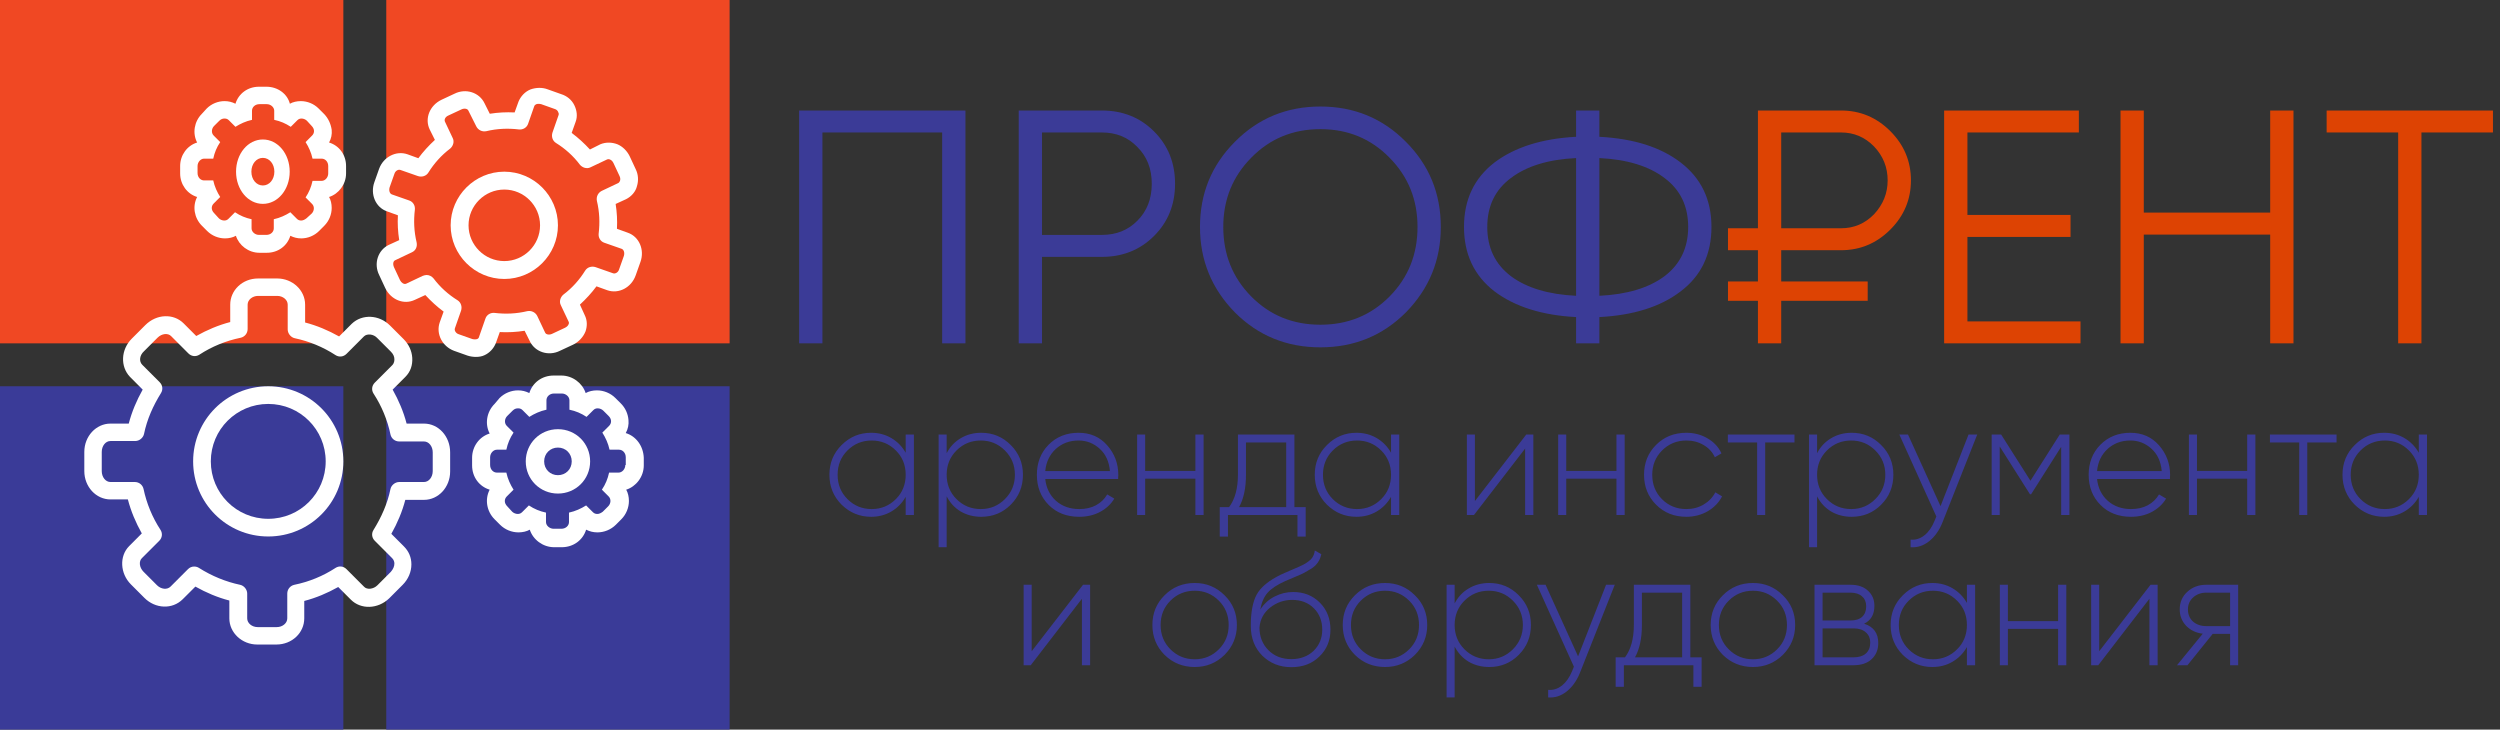
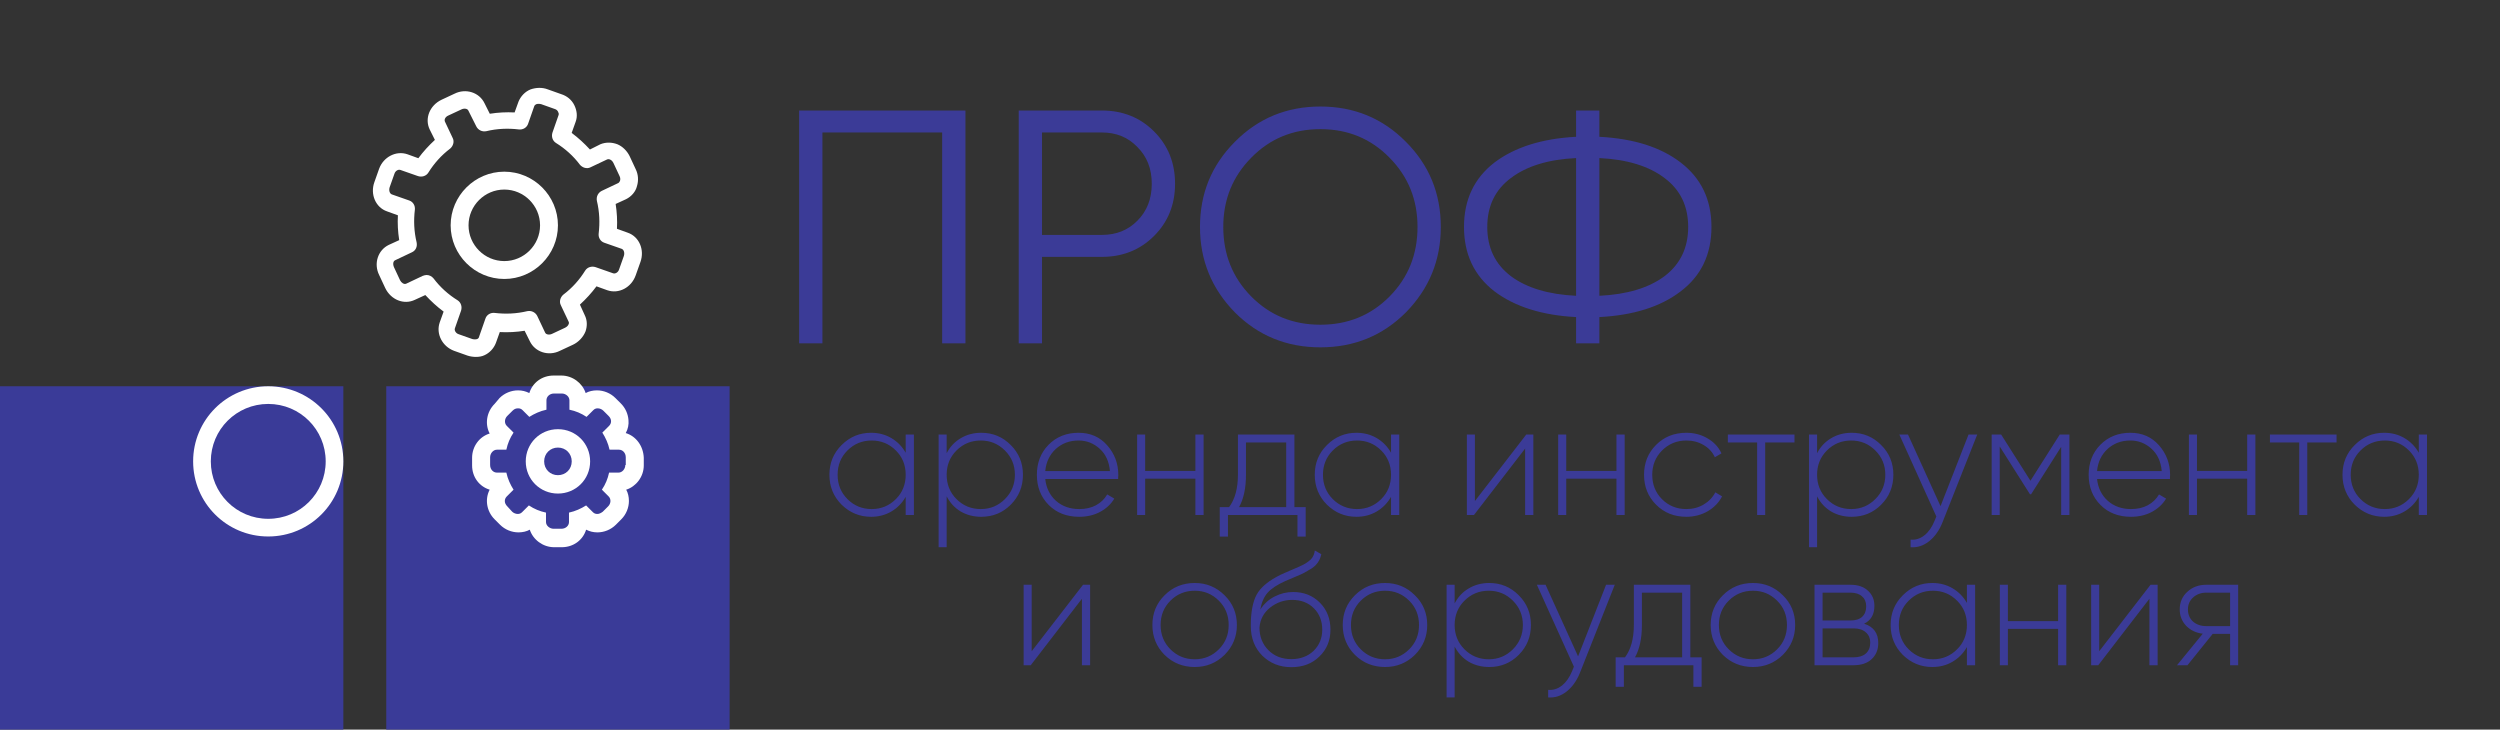
<svg xmlns="http://www.w3.org/2000/svg" width="233" height="68" viewBox="0 0 233 68" fill="none">
  <rect x="0" y="0" width="233" height="68" fill="#333333" stroke="none" />
  <path d="M74.48 10.3H89.98V32H87.81V12.346H76.65V32H74.48V10.3ZM94.945 10.3H102.695C104.638 10.3 106.26 10.951 107.562 12.253C108.864 13.555 109.515 15.177 109.515 17.12C109.515 19.063 108.864 20.685 107.562 21.987C106.26 23.289 104.638 23.94 102.695 23.94H97.115V32H94.945V10.3ZM97.115 21.894H102.695C104.038 21.894 105.144 21.45 106.012 20.561C106.901 19.672 107.345 18.525 107.345 17.12C107.345 15.735 106.901 14.599 106.012 13.71C105.144 12.801 104.038 12.346 102.695 12.346H97.115V21.894ZM131.028 29.117C128.858 31.287 126.202 32.372 123.061 32.372C119.919 32.372 117.264 31.287 115.094 29.117C112.924 26.906 111.839 24.25 111.839 21.15C111.839 18.029 112.924 15.384 115.094 13.214C117.264 11.023 119.919 9.928 123.061 9.928C126.202 9.928 128.858 11.023 131.028 13.214C133.198 15.384 134.283 18.029 134.283 21.15C134.283 24.25 133.198 26.906 131.028 29.117ZM114.009 21.15C114.009 23.713 114.877 25.872 116.613 27.629C118.349 29.386 120.498 30.264 123.061 30.264C125.623 30.264 127.773 29.386 129.509 27.629C131.245 25.872 132.113 23.713 132.113 21.15C132.113 18.608 131.245 16.459 129.509 14.702C127.773 12.925 125.623 12.036 123.061 12.036C120.498 12.036 118.349 12.925 116.613 14.702C114.877 16.459 114.009 18.608 114.009 21.15ZM149.061 29.551V32H146.891V29.551C143.729 29.386 141.197 28.59 139.296 27.164C137.394 25.697 136.444 23.692 136.444 21.15C136.444 18.608 137.394 16.603 139.296 15.136C141.197 13.71 143.729 12.914 146.891 12.749V10.3H149.061V12.749C152.243 12.914 154.765 13.71 156.625 15.136C158.547 16.603 159.508 18.608 159.508 21.15C159.508 23.713 158.547 25.717 156.625 27.164C154.765 28.59 152.243 29.386 149.061 29.551ZM146.891 27.567V14.733C144.307 14.857 142.282 15.477 140.815 16.593C139.347 17.688 138.614 19.207 138.614 21.15C138.614 23.093 139.347 24.622 140.815 25.738C142.282 26.833 144.307 27.443 146.891 27.567ZM149.061 14.733V27.567C151.644 27.443 153.669 26.833 155.137 25.738C156.604 24.622 157.338 23.093 157.338 21.15C157.338 19.207 156.604 17.688 155.137 16.593C153.669 15.477 151.644 14.857 149.061 14.733Z" fill="#3B3B97" />
-   <path d="M171.589 23.32H166.009V26.234H174.069V28.032H166.009V32H163.839V28.032H161.049V26.234H163.839V23.32H161.049V21.274H163.839V10.3H171.589C173.366 10.3 174.895 10.941 176.177 12.222C177.458 13.503 178.099 15.033 178.099 16.81C178.099 18.587 177.458 20.117 176.177 21.398C174.895 22.679 173.366 23.32 171.589 23.32ZM171.589 12.346H166.009V21.274H171.589C172.787 21.274 173.81 20.84 174.658 19.972C175.505 19.063 175.929 18.009 175.929 16.81C175.929 15.591 175.505 14.537 174.658 13.648C173.81 12.78 172.787 12.346 171.589 12.346ZM183.364 22.08V29.954H193.904V32H181.194V10.3H193.749V12.346H183.364V20.034H192.974V22.08H183.364ZM211.582 19.817V10.3H213.752V32H211.582V21.863H199.802V32H197.632V10.3H199.802V19.817H211.582ZM216.843 10.3H232.343V12.346H225.678V32H223.508V12.346H216.843V10.3Z" fill="#DD4303" />
  <path d="M84.411 42.195V40.5H85.176V48H84.411V46.305C84.081 46.885 83.636 47.34 83.076 47.67C82.516 48 81.886 48.165 81.186 48.165C80.126 48.165 79.211 47.79 78.441 47.04C77.681 46.28 77.301 45.35 77.301 44.25C77.301 43.15 77.681 42.225 78.441 41.475C79.201 40.715 80.116 40.335 81.186 40.335C81.886 40.335 82.516 40.5 83.076 40.83C83.636 41.16 84.081 41.615 84.411 42.195ZM78.981 46.515C79.601 47.135 80.356 47.445 81.246 47.445C82.126 47.445 82.876 47.135 83.496 46.515C84.106 45.905 84.411 45.15 84.411 44.25C84.411 43.35 84.106 42.595 83.496 41.985C82.876 41.365 82.126 41.055 81.246 41.055C80.356 41.055 79.601 41.365 78.981 41.985C78.371 42.595 78.066 43.35 78.066 44.25C78.066 45.15 78.371 45.905 78.981 46.515ZM91.454 40.335C92.534 40.335 93.449 40.715 94.199 41.475C94.959 42.225 95.339 43.15 95.339 44.25C95.339 45.35 94.959 46.28 94.199 47.04C93.449 47.79 92.534 48.165 91.454 48.165C90.744 48.165 90.104 48 89.534 47.67C88.974 47.33 88.539 46.86 88.229 46.26V51H87.479V40.5H88.229V42.24C88.539 41.64 88.974 41.175 89.534 40.845C90.104 40.505 90.744 40.335 91.454 40.335ZM89.144 46.515C89.764 47.135 90.519 47.445 91.409 47.445C92.289 47.445 93.039 47.135 93.659 46.515C94.279 45.895 94.589 45.14 94.589 44.25C94.589 43.36 94.279 42.605 93.659 41.985C93.039 41.365 92.289 41.055 91.409 41.055C90.519 41.055 89.764 41.365 89.144 41.985C88.534 42.595 88.229 43.35 88.229 44.25C88.229 45.15 88.534 45.905 89.144 46.515ZM100.522 40.335C101.622 40.335 102.512 40.725 103.192 41.505C103.882 42.285 104.227 43.21 104.227 44.28C104.227 44.3 104.222 44.36 104.212 44.46C104.212 44.56 104.212 44.62 104.212 44.64H97.417C97.507 45.48 97.842 46.16 98.422 46.68C99.002 47.19 99.727 47.445 100.597 47.445C101.187 47.445 101.707 47.325 102.157 47.085C102.607 46.835 102.952 46.5 103.192 46.08L103.852 46.47C103.542 46.99 103.097 47.405 102.517 47.715C101.947 48.015 101.302 48.165 100.582 48.165C99.422 48.165 98.477 47.8 97.747 47.07C97.007 46.33 96.637 45.39 96.637 44.25C96.637 43.13 96.997 42.2 97.717 41.46C98.457 40.71 99.392 40.335 100.522 40.335ZM100.522 41.055C99.682 41.055 98.972 41.32 98.392 41.85C97.822 42.38 97.497 43.065 97.417 43.905H103.447C103.367 43.015 103.047 42.32 102.487 41.82C101.927 41.31 101.272 41.055 100.522 41.055ZM111.41 43.89V40.5H112.175V48H111.41V44.61H106.73V48H105.98V40.5H106.73V43.89H111.41ZM120.64 40.5V47.265H121.69V50.01H120.925V48H114.445V50.01H113.68V47.265H114.55C115.1 46.525 115.375 45.52 115.375 44.25V40.5H120.64ZM115.48 47.265H119.875V41.235H116.125V44.25C116.125 45.49 115.91 46.495 115.48 47.265ZM129.645 42.195V40.5H130.41V48H129.645V46.305C129.315 46.885 128.87 47.34 128.31 47.67C127.75 48 127.12 48.165 126.42 48.165C125.36 48.165 124.445 47.79 123.675 47.04C122.915 46.28 122.535 45.35 122.535 44.25C122.535 43.15 122.915 42.225 123.675 41.475C124.435 40.715 125.35 40.335 126.42 40.335C127.12 40.335 127.75 40.5 128.31 40.83C128.87 41.16 129.315 41.615 129.645 42.195ZM124.215 46.515C124.835 47.135 125.59 47.445 126.48 47.445C127.36 47.445 128.11 47.135 128.73 46.515C129.34 45.905 129.645 45.15 129.645 44.25C129.645 43.35 129.34 42.595 128.73 41.985C128.11 41.365 127.36 41.055 126.48 41.055C125.59 41.055 124.835 41.365 124.215 41.985C123.605 42.595 123.3 43.35 123.3 44.25C123.3 45.15 123.605 45.905 124.215 46.515ZM137.462 46.695L142.247 40.5H142.907V48H142.142V41.805L137.372 48H136.712V40.5H137.462V46.695ZM150.653 43.89V40.5H151.418V48H150.653V44.61H145.973V48H145.223V40.5H145.973V43.89H150.653ZM157.169 48.165C156.039 48.165 155.099 47.79 154.349 47.04C153.599 46.29 153.224 45.36 153.224 44.25C153.224 43.14 153.599 42.21 154.349 41.46C155.099 40.71 156.039 40.335 157.169 40.335C157.899 40.335 158.559 40.51 159.149 40.86C159.739 41.2 160.169 41.665 160.439 42.255L159.824 42.615C159.604 42.135 159.254 41.755 158.774 41.475C158.304 41.195 157.769 41.055 157.169 41.055C156.279 41.055 155.524 41.365 154.904 41.985C154.294 42.595 153.989 43.35 153.989 44.25C153.989 45.16 154.294 45.92 154.904 46.53C155.514 47.14 156.269 47.445 157.169 47.445C157.769 47.445 158.304 47.305 158.774 47.025C159.254 46.745 159.619 46.365 159.869 45.885L160.499 46.26C160.199 46.84 159.749 47.305 159.149 47.655C158.549 47.995 157.889 48.165 157.169 48.165ZM161.035 40.5H167.245V41.235H164.515V48H163.765V41.235H161.035V40.5ZM172.577 40.335C173.657 40.335 174.572 40.715 175.322 41.475C176.082 42.225 176.462 43.15 176.462 44.25C176.462 45.35 176.082 46.28 175.322 47.04C174.572 47.79 173.657 48.165 172.577 48.165C171.867 48.165 171.227 48 170.657 47.67C170.097 47.33 169.662 46.86 169.352 46.26V51H168.602V40.5H169.352V42.24C169.662 41.64 170.097 41.175 170.657 40.845C171.227 40.505 171.867 40.335 172.577 40.335ZM170.267 46.515C170.887 47.135 171.642 47.445 172.532 47.445C173.412 47.445 174.162 47.135 174.782 46.515C175.402 45.895 175.712 45.14 175.712 44.25C175.712 43.36 175.402 42.605 174.782 41.985C174.162 41.365 173.412 41.055 172.532 41.055C171.642 41.055 170.887 41.365 170.267 41.985C169.657 42.595 169.352 43.35 169.352 44.25C169.352 45.15 169.657 45.905 170.267 46.515ZM180.857 47.175L183.467 40.5H184.277L181.037 48.69C180.737 49.44 180.322 50.025 179.792 50.445C179.262 50.865 178.687 51.05 178.067 51V50.295C178.537 50.335 178.967 50.2 179.357 49.89C179.747 49.58 180.062 49.13 180.302 48.54L180.467 48.135L177.017 40.5H177.827L180.857 47.175ZM191.968 40.5H192.868V48H192.103V41.64L189.298 46.065H189.193L186.373 41.61V48H185.623V40.5H186.508L189.238 44.805L191.968 40.5ZM198.549 40.335C199.649 40.335 200.539 40.725 201.219 41.505C201.909 42.285 202.254 43.21 202.254 44.28C202.254 44.3 202.249 44.36 202.239 44.46C202.239 44.56 202.239 44.62 202.239 44.64H195.444C195.534 45.48 195.869 46.16 196.449 46.68C197.029 47.19 197.754 47.445 198.624 47.445C199.214 47.445 199.734 47.325 200.184 47.085C200.634 46.835 200.979 46.5 201.219 46.08L201.879 46.47C201.569 46.99 201.124 47.405 200.544 47.715C199.974 48.015 199.329 48.165 198.609 48.165C197.449 48.165 196.504 47.8 195.774 47.07C195.034 46.33 194.664 45.39 194.664 44.25C194.664 43.13 195.024 42.2 195.744 41.46C196.484 40.71 197.419 40.335 198.549 40.335ZM198.549 41.055C197.709 41.055 196.999 41.32 196.419 41.85C195.849 42.38 195.524 43.065 195.444 43.905H201.474C201.394 43.015 201.074 42.32 200.514 41.82C199.954 41.31 199.299 41.055 198.549 41.055ZM209.437 43.89V40.5H210.202V48H209.437V44.61H204.757V48H204.007V40.5H204.757V43.89H209.437ZM211.558 40.5H217.768V41.235H215.038V48H214.288V41.235H211.558V40.5ZM225.431 42.195V40.5H226.196V48H225.431V46.305C225.101 46.885 224.656 47.34 224.096 47.67C223.536 48 222.906 48.165 222.206 48.165C221.146 48.165 220.231 47.79 219.461 47.04C218.701 46.28 218.321 45.35 218.321 44.25C218.321 43.15 218.701 42.225 219.461 41.475C220.221 40.715 221.136 40.335 222.206 40.335C222.906 40.335 223.536 40.5 224.096 40.83C224.656 41.16 225.101 41.615 225.431 42.195ZM220.001 46.515C220.621 47.135 221.376 47.445 222.266 47.445C223.146 47.445 223.896 47.135 224.516 46.515C225.126 45.905 225.431 45.15 225.431 44.25C225.431 43.35 225.126 42.595 224.516 41.985C223.896 41.365 223.146 41.055 222.266 41.055C221.376 41.055 220.621 41.365 220.001 41.985C219.391 42.595 219.086 43.35 219.086 44.25C219.086 45.15 219.391 45.905 220.001 46.515ZM96.153 60.695L100.939 54.5H101.599V62H100.834V55.805L96.064 62H95.403V54.5H96.153V60.695ZM111.348 62.165C110.248 62.165 109.313 61.79 108.543 61.04C107.783 60.28 107.403 59.35 107.403 58.25C107.403 57.15 107.783 56.225 108.543 55.475C109.303 54.715 110.238 54.335 111.348 54.335C112.438 54.335 113.363 54.715 114.123 55.475C114.893 56.225 115.278 57.15 115.278 58.25C115.278 59.34 114.893 60.27 114.123 61.04C113.353 61.79 112.428 62.165 111.348 62.165ZM109.083 60.515C109.703 61.135 110.458 61.445 111.348 61.445C112.228 61.445 112.978 61.135 113.598 60.515C114.208 59.905 114.513 59.15 114.513 58.25C114.513 57.35 114.208 56.595 113.598 55.985C112.978 55.365 112.228 55.055 111.348 55.055C110.458 55.055 109.703 55.365 109.083 55.985C108.473 56.595 108.168 57.35 108.168 58.25C108.168 59.15 108.473 59.905 109.083 60.515ZM120.353 62.18C119.283 62.18 118.383 61.825 117.653 61.115C116.933 60.395 116.573 59.465 116.573 58.325C116.573 57.075 116.753 56.11 117.113 55.43C117.493 54.73 118.248 54.105 119.378 53.555L120.158 53.21C120.898 52.9 121.338 52.705 121.478 52.625C121.808 52.445 122.058 52.26 122.228 52.07C122.398 51.87 122.503 51.615 122.543 51.305L123.143 51.65C123.033 52.21 122.738 52.65 122.258 52.97C122.048 53.1 121.818 53.235 121.568 53.375C121.368 53.485 121.068 53.62 120.668 53.78L119.783 54.155C119.033 54.495 118.488 54.855 118.148 55.235C117.808 55.615 117.578 56.14 117.458 56.81C117.798 56.28 118.243 55.875 118.793 55.595C119.343 55.315 119.918 55.175 120.518 55.175C121.518 55.175 122.348 55.505 123.008 56.165C123.668 56.825 123.998 57.665 123.998 58.685C123.998 59.695 123.653 60.53 122.963 61.19C122.293 61.85 121.423 62.18 120.353 62.18ZM120.353 61.43C121.193 61.43 121.883 61.175 122.423 60.665C122.963 60.135 123.233 59.475 123.233 58.685C123.233 57.875 122.973 57.21 122.453 56.69C121.933 56.17 121.258 55.91 120.428 55.91C119.668 55.91 118.983 56.15 118.373 56.63C117.773 57.11 117.443 57.73 117.383 58.49C117.383 59.34 117.663 60.045 118.223 60.605C118.773 61.155 119.483 61.43 120.353 61.43ZM129.088 62.165C127.988 62.165 127.053 61.79 126.283 61.04C125.523 60.28 125.143 59.35 125.143 58.25C125.143 57.15 125.523 56.225 126.283 55.475C127.043 54.715 127.978 54.335 129.088 54.335C130.178 54.335 131.103 54.715 131.863 55.475C132.633 56.225 133.018 57.15 133.018 58.25C133.018 59.34 132.633 60.27 131.863 61.04C131.093 61.79 130.168 62.165 129.088 62.165ZM126.823 60.515C127.443 61.135 128.198 61.445 129.088 61.445C129.968 61.445 130.718 61.135 131.338 60.515C131.948 59.905 132.253 59.15 132.253 58.25C132.253 57.35 131.948 56.595 131.338 55.985C130.718 55.365 129.968 55.055 129.088 55.055C128.198 55.055 127.443 55.365 126.823 55.985C126.213 56.595 125.908 57.35 125.908 58.25C125.908 59.15 126.213 59.905 126.823 60.515ZM138.797 54.335C139.877 54.335 140.792 54.715 141.542 55.475C142.302 56.225 142.682 57.15 142.682 58.25C142.682 59.35 142.302 60.28 141.542 61.04C140.792 61.79 139.877 62.165 138.797 62.165C138.087 62.165 137.447 62 136.877 61.67C136.317 61.33 135.882 60.86 135.572 60.26V65H134.822V54.5H135.572V56.24C135.882 55.64 136.317 55.175 136.877 54.845C137.447 54.505 138.087 54.335 138.797 54.335ZM136.487 60.515C137.107 61.135 137.862 61.445 138.752 61.445C139.632 61.445 140.382 61.135 141.002 60.515C141.622 59.895 141.932 59.14 141.932 58.25C141.932 57.36 141.622 56.605 141.002 55.985C140.382 55.365 139.632 55.055 138.752 55.055C137.862 55.055 137.107 55.365 136.487 55.985C135.877 56.595 135.572 57.35 135.572 58.25C135.572 59.15 135.877 59.905 136.487 60.515ZM147.077 61.175L149.687 54.5H150.497L147.257 62.69C146.957 63.44 146.542 64.025 146.012 64.445C145.482 64.865 144.907 65.05 144.287 65V64.295C144.757 64.335 145.187 64.2 145.577 63.89C145.967 63.58 146.282 63.13 146.522 62.54L146.687 62.135L143.237 54.5H144.047L147.077 61.175ZM157.54 54.5V61.265H158.59V64.01H157.825V62H151.345V64.01H150.58V61.265H151.45C152 60.525 152.275 59.52 152.275 58.25V54.5H157.54ZM152.38 61.265H156.775V55.235H153.025V58.25C153.025 59.49 152.81 60.495 152.38 61.265ZM163.38 62.165C162.28 62.165 161.345 61.79 160.575 61.04C159.815 60.28 159.435 59.35 159.435 58.25C159.435 57.15 159.815 56.225 160.575 55.475C161.335 54.715 162.27 54.335 163.38 54.335C164.47 54.335 165.395 54.715 166.155 55.475C166.925 56.225 167.31 57.15 167.31 58.25C167.31 59.34 166.925 60.27 166.155 61.04C165.385 61.79 164.46 62.165 163.38 62.165ZM161.115 60.515C161.735 61.135 162.49 61.445 163.38 61.445C164.26 61.445 165.01 61.135 165.63 60.515C166.24 59.905 166.545 59.15 166.545 58.25C166.545 57.35 166.24 56.595 165.63 55.985C165.01 55.365 164.26 55.055 163.38 55.055C162.49 55.055 161.735 55.365 161.115 55.985C160.505 56.595 160.2 57.35 160.2 58.25C160.2 59.15 160.505 59.905 161.115 60.515ZM173.734 58.13C174.614 58.41 175.054 59.01 175.054 59.93C175.054 60.55 174.849 61.05 174.439 61.43C174.039 61.81 173.474 62 172.744 62H169.114V54.5H172.459C173.159 54.5 173.704 54.685 174.094 55.055C174.494 55.415 174.694 55.885 174.694 56.465C174.694 57.265 174.374 57.82 173.734 58.13ZM172.459 55.235H169.864V57.83H172.459C172.939 57.83 173.304 57.715 173.554 57.485C173.804 57.255 173.929 56.93 173.929 56.51C173.929 56.11 173.799 55.8 173.539 55.58C173.289 55.35 172.929 55.235 172.459 55.235ZM169.864 61.265H172.744C173.244 61.265 173.629 61.145 173.899 60.905C174.169 60.665 174.304 60.33 174.304 59.9C174.304 59.48 174.164 59.155 173.884 58.925C173.614 58.685 173.234 58.565 172.744 58.565H169.864V61.265ZM183.317 56.195V54.5H184.082V62H183.317V60.305C182.987 60.885 182.542 61.34 181.982 61.67C181.422 62 180.792 62.165 180.092 62.165C179.032 62.165 178.117 61.79 177.347 61.04C176.587 60.28 176.207 59.35 176.207 58.25C176.207 57.15 176.587 56.225 177.347 55.475C178.107 54.715 179.022 54.335 180.092 54.335C180.792 54.335 181.422 54.5 181.982 54.83C182.542 55.16 182.987 55.615 183.317 56.195ZM177.887 60.515C178.507 61.135 179.262 61.445 180.152 61.445C181.032 61.445 181.782 61.135 182.402 60.515C183.012 59.905 183.317 59.15 183.317 58.25C183.317 57.35 183.012 56.595 182.402 55.985C181.782 55.365 181.032 55.055 180.152 55.055C179.262 55.055 178.507 55.365 177.887 55.985C177.277 56.595 176.972 57.35 176.972 58.25C176.972 59.15 177.277 59.905 177.887 60.515ZM191.815 57.89V54.5H192.58V62H191.815V58.61H187.135V62H186.385V54.5H187.135V57.89H191.815ZM195.646 60.695L200.431 54.5H201.091V62H200.326V55.805L195.556 62H194.896V54.5H195.646V60.695ZM205.626 54.5H208.596V62H207.846V59.075H206.226L203.871 62H202.896L205.296 59.06C204.676 58.99 204.161 58.745 203.751 58.325C203.351 57.905 203.151 57.395 203.151 56.795C203.151 56.125 203.391 55.575 203.871 55.145C204.341 54.715 204.926 54.5 205.626 54.5ZM205.626 58.355H207.846V55.235H205.626C205.136 55.235 204.726 55.385 204.396 55.685C204.076 55.975 203.916 56.345 203.916 56.795C203.916 57.265 204.076 57.645 204.396 57.935C204.726 58.215 205.136 58.355 205.626 58.355Z" fill="#3B3B97" />
-   <path d="M0 0H32V32H0V0Z" fill="#F04823" />
-   <path d="M36 0H68V32H36V0Z" fill="#F04823" />
+   <path d="M0 0H32H0V0Z" fill="#F04823" />
  <path d="M0 36H32V68H0V36Z" fill="#3A3B98" />
  <path d="M36 36H68V68H36V36Z" fill="#3A3B98" />
-   <path d="M18.372 18.359C17.926 19.213 18.088 20.31 18.819 21.04L19.307 21.528C19.753 21.974 20.361 22.218 20.969 22.218C21.335 22.218 21.702 22.136 21.986 21.974C22.27 22.869 23.162 23.559 24.176 23.559H24.866C25.923 23.559 26.775 22.909 27.059 21.974C27.383 22.136 27.707 22.218 28.073 22.218C28.682 22.218 29.29 21.974 29.738 21.528L30.224 21.04C30.67 20.594 30.914 19.983 30.914 19.375C30.914 19.009 30.832 18.643 30.67 18.359C31.564 18.075 32.253 17.183 32.253 16.166V15.476C32.253 14.419 31.605 13.567 30.67 13.283C30.874 12.917 30.954 12.511 30.914 12.104C30.832 11.536 30.59 11.008 30.184 10.602L29.696 10.114C29.25 9.668 28.642 9.424 28.034 9.424C27.667 9.424 27.301 9.506 27.017 9.668C26.775 8.733 25.881 8.083 24.826 8.083H24.136C23.08 8.083 22.228 8.733 21.944 9.668C21.619 9.506 21.295 9.424 20.929 9.424C20.321 9.424 19.711 9.668 19.265 10.114L18.819 10.602C18.088 11.332 17.926 12.431 18.372 13.283C17.438 13.567 16.79 14.461 16.79 15.476V16.166C16.79 17.183 17.438 18.075 18.372 18.359ZM18.412 15.476C18.412 15.11 18.697 14.786 19.023 14.786H19.875C19.995 14.217 20.199 13.729 20.523 13.243L19.915 12.633C19.671 12.389 19.711 11.982 19.955 11.738L20.443 11.252C20.605 11.09 20.767 11.048 20.929 11.048C21.091 11.048 21.213 11.09 21.335 11.212L21.944 11.82C22.39 11.536 22.918 11.292 23.486 11.17V10.318C23.486 9.994 23.77 9.708 24.176 9.708H24.866C25.233 9.708 25.557 9.994 25.557 10.318V11.17C26.125 11.292 26.611 11.496 27.099 11.82L27.707 11.212C27.829 11.09 27.951 11.048 28.113 11.048C28.275 11.048 28.48 11.13 28.602 11.252L29.048 11.738C29.332 12.025 29.332 12.389 29.088 12.633L28.48 13.243C28.764 13.689 29.006 14.217 29.128 14.786H29.98C30.306 14.786 30.59 15.07 30.59 15.476V16.166C30.59 16.532 30.306 16.856 29.98 16.856H29.128C29.006 17.424 28.804 17.913 28.48 18.401L29.088 19.009C29.332 19.253 29.29 19.659 29.048 19.904L28.559 20.35C28.398 20.472 28.235 20.554 28.073 20.554C27.911 20.554 27.789 20.512 27.667 20.39L27.059 19.781C26.611 20.066 26.085 20.31 25.517 20.432V21.284C25.517 21.608 25.233 21.892 24.826 21.892H24.136C23.77 21.892 23.446 21.608 23.446 21.284V20.432C22.878 20.31 22.39 20.105 21.904 19.781L21.295 20.39C21.173 20.512 21.051 20.554 20.889 20.554C20.727 20.554 20.523 20.472 20.401 20.35L19.955 19.861C19.671 19.577 19.671 19.213 19.915 18.969L20.523 18.359C20.239 17.913 19.995 17.384 19.875 16.816H19.023C18.697 16.816 18.412 16.532 18.412 16.126V15.476Z" fill="white" />
-   <path d="M24.499 19C25.893 19 27 17.672 27 16C27 14.33 25.893 13 24.499 13C23.107 13 22 14.33 22 16C22 17.672 23.107 19 24.499 19ZM24.499 14.714C25.106 14.714 25.571 15.272 25.571 16C25.571 16.731 25.106 17.286 24.499 17.286C23.894 17.286 23.429 16.731 23.429 16C23.429 15.272 23.894 14.714 24.499 14.714Z" fill="white" />
  <path d="M58.321 40.362C58.53 39.985 58.615 39.566 58.574 39.147C58.53 38.561 58.28 38.016 57.86 37.598L57.354 37.094C56.893 36.634 56.264 36.382 55.632 36.382C55.255 36.382 54.876 36.467 54.583 36.634C54.288 35.712 53.365 35 52.316 35H51.602C50.508 35 49.627 35.671 49.333 36.634C48.997 36.467 48.662 36.382 48.283 36.382C47.654 36.382 47.022 36.634 46.561 37.094L46.099 37.639C45.343 38.392 45.176 39.525 45.637 40.404C44.671 40.697 44 41.619 44 42.665V43.377C44 44.466 44.671 45.345 45.637 45.638C45.176 46.519 45.343 47.649 46.099 48.402L46.604 48.906C47.066 49.366 47.695 49.618 48.324 49.618C48.703 49.618 49.082 49.533 49.376 49.366C49.67 50.288 50.593 51 51.643 51H52.357C53.448 51 54.332 50.329 54.626 49.366C54.961 49.533 55.297 49.618 55.676 49.618C56.305 49.618 56.934 49.366 57.398 48.906L57.901 48.402C58.363 47.942 58.615 47.313 58.615 46.686C58.615 46.308 58.53 45.931 58.363 45.638C59.288 45.345 60 44.425 60 43.377V42.665C59.959 41.575 59.288 40.655 58.321 40.362ZM58.28 43.335C58.28 43.713 57.986 44.047 57.648 44.047H56.767C56.64 44.633 56.431 45.136 56.096 45.638L56.725 46.267C56.978 46.519 56.934 46.938 56.684 47.187L56.179 47.691C56.011 47.816 55.843 47.901 55.676 47.901C55.508 47.901 55.382 47.858 55.255 47.732L54.626 47.105C54.162 47.398 53.618 47.649 53.03 47.775V48.654C53.03 48.988 52.736 49.281 52.316 49.281H51.602C51.223 49.281 50.887 48.988 50.887 48.654V47.775C50.299 47.649 49.794 47.439 49.291 47.105L48.662 47.732C48.536 47.858 48.409 47.901 48.242 47.901C48.074 47.901 47.863 47.816 47.736 47.691L47.275 47.187C46.981 46.894 46.981 46.519 47.233 46.267L47.863 45.638C47.569 45.178 47.316 44.633 47.192 44.047H46.31C45.973 44.047 45.679 43.754 45.679 43.335V42.623C45.679 42.246 45.973 41.912 46.31 41.912H47.192C47.316 41.324 47.528 40.822 47.863 40.319L47.233 39.692C46.981 39.44 47.022 39.021 47.275 38.769L47.78 38.268C47.948 38.099 48.115 38.058 48.283 38.058C48.451 38.058 48.577 38.099 48.703 38.225L49.333 38.854C49.794 38.561 50.341 38.309 50.929 38.184V37.305C50.929 36.968 51.223 36.675 51.643 36.675H52.357C52.736 36.675 53.071 36.968 53.071 37.305V38.184C53.659 38.309 54.162 38.518 54.667 38.854L55.297 38.225C55.423 38.099 55.549 38.058 55.717 38.058C55.885 38.058 56.096 38.142 56.222 38.268L56.725 38.769C57.019 39.062 57.019 39.44 56.767 39.692L56.137 40.319C56.431 40.781 56.684 41.324 56.81 41.912H57.692C58.027 41.912 58.321 42.205 58.321 42.623V43.335H58.28Z" fill="white" />
  <path d="M51.999 40C50.328 40 49 41.33 49 43C49 44.672 50.328 46 51.999 46C53.672 46 55 44.672 55 43C55 41.33 53.672 40 51.999 40ZM51.999 44.286C51.273 44.286 50.715 43.731 50.715 43C50.715 42.272 51.273 41.714 51.999 41.714C52.727 41.714 53.285 42.272 53.285 43C53.285 43.731 52.727 44.286 51.999 44.286Z" fill="white" />
-   <path d="M39.518 39.479H37.896C37.612 38.382 37.163 37.326 36.595 36.312L37.774 35.133C38.26 34.647 38.464 34.037 38.422 33.346C38.382 32.696 38.098 32.088 37.612 31.6L36.353 30.341C35.337 29.325 33.754 29.245 32.78 30.179L31.604 31.356C30.589 30.788 29.533 30.341 28.437 30.057V28.39C28.437 27.052 27.26 25.954 25.84 25.954H24.053C22.593 25.954 21.457 27.052 21.457 28.39V30.015C20.36 30.301 19.306 30.747 18.29 31.316L17.113 30.137C16.179 29.203 14.597 29.245 13.542 30.301L12.284 31.56C11.267 32.574 11.188 34.159 12.122 35.133L13.298 36.312C12.73 37.326 12.284 38.382 12 39.479H10.295C8.955 39.479 7.858 40.657 7.858 42.12V43.906C7.858 45.369 8.955 46.547 10.295 46.547H11.918C12.202 47.644 12.648 48.698 13.216 49.714L12.04 50.893C11.105 51.827 11.188 53.452 12.202 54.466L13.46 55.725C14.474 56.741 16.057 56.821 17.031 55.847L18.21 54.67C19.224 55.239 20.278 55.685 21.375 55.969V57.633C21.375 58.974 22.553 60.07 23.973 60.07H25.758C27.22 60.07 28.357 58.974 28.357 57.633V56.009C29.453 55.725 30.507 55.279 31.522 54.71L32.7 55.889C33.632 56.821 35.217 56.781 36.271 55.767L37.529 54.506C38.058 53.978 38.342 53.288 38.342 52.597C38.342 51.947 38.098 51.379 37.651 50.933L36.473 49.754C37.041 48.74 37.489 47.684 37.774 46.587H39.518C40.859 46.587 41.953 45.409 41.953 43.946V42.16C41.953 40.657 40.859 39.479 39.518 39.479ZM40.33 43.906C40.33 44.474 39.964 44.923 39.518 44.923H37.205C36.839 44.923 36.473 45.207 36.393 45.571C36.109 46.953 35.541 48.212 34.811 49.39C34.606 49.714 34.647 50.121 34.933 50.405L36.555 52.029C36.717 52.191 36.757 52.395 36.757 52.517C36.757 52.802 36.637 53.046 36.433 53.288L35.175 54.548C34.811 54.912 34.2 54.994 33.916 54.67L32.294 53.046C32.01 52.759 31.604 52.719 31.28 52.924C30.101 53.694 28.803 54.222 27.422 54.506C27.058 54.588 26.774 54.912 26.774 55.318V57.633C26.774 58.082 26.326 58.446 25.8 58.446H24.013C23.485 58.446 23.039 58.082 23.039 57.633V55.318C23.039 54.954 22.755 54.588 22.389 54.506C21.05 54.222 19.752 53.694 18.534 52.924C18.412 52.842 18.25 52.802 18.088 52.802C17.883 52.802 17.681 52.882 17.519 53.046L15.895 54.67C15.571 54.994 15.003 54.912 14.636 54.548L13.378 53.288C12.974 52.882 12.932 52.313 13.216 52.029L14.841 50.405C15.125 50.121 15.165 49.714 14.963 49.39C14.19 48.212 13.662 46.911 13.378 45.571C13.298 45.207 12.974 44.923 12.568 44.923H10.295C9.847 44.923 9.483 44.474 9.483 43.906V42.12C9.483 41.551 9.847 41.103 10.295 41.103H12.608C12.974 41.103 13.338 40.819 13.42 40.455C13.704 39.072 14.272 37.814 15.003 36.636C15.205 36.312 15.165 35.905 14.881 35.621L13.258 33.997C12.932 33.67 13.014 33.102 13.42 32.738L14.679 31.478C15.085 31.072 15.653 31.032 15.937 31.316L17.559 32.94C17.843 33.224 18.25 33.264 18.574 33.062C19.752 32.29 21.05 31.762 22.431 31.478C22.795 31.398 23.079 31.072 23.079 30.665V28.39C23.079 27.944 23.527 27.578 24.053 27.578H25.84C26.368 27.578 26.814 27.944 26.814 28.39V30.708C26.814 31.072 27.098 31.438 27.462 31.52C28.803 31.804 30.101 32.332 31.28 33.102C31.604 33.306 32.01 33.264 32.294 32.98L33.916 31.356C34.2 31.072 34.811 31.114 35.175 31.52L36.433 32.778C36.637 32.98 36.757 33.224 36.757 33.468C36.757 33.59 36.757 33.835 36.555 34.037L34.933 35.661C34.647 35.945 34.606 36.352 34.811 36.678C35.581 37.854 36.109 39.155 36.393 40.495C36.473 40.861 36.799 41.145 37.205 41.145H39.518C39.964 41.145 40.33 41.592 40.33 42.16V43.906Z" fill="white" />
  <path d="M25 36C21.13 36 18 39.13 18 43C18 46.872 21.13 50 25 50C28.87 50 32 46.872 32 43C32 39.13 28.87 36 25 36ZM25 48.353C22.037 48.353 19.648 45.966 19.648 43C19.648 40.037 22.037 37.647 25 37.647C27.965 37.647 30.354 40.037 30.354 43C30.354 45.966 27.965 48.353 25 48.353Z" fill="white" />
  <path d="M46.216 31.966L46.58 30.949C47.353 30.991 48.123 30.949 48.895 30.827L49.381 31.804C49.87 32.818 51.126 33.224 52.182 32.696L53.401 32.128C53.926 31.884 54.375 31.398 54.577 30.869C54.739 30.381 54.739 29.853 54.495 29.367L54.049 28.39C54.617 27.864 55.145 27.294 55.591 26.686L56.605 27.052C57.662 27.416 58.838 26.808 59.244 25.669L59.69 24.411C60.096 23.275 59.568 22.056 58.514 21.69L57.5 21.324C57.54 20.554 57.5 19.781 57.378 19.009L58.352 18.563C58.838 18.319 59.244 17.873 59.366 17.345C59.528 16.816 59.488 16.248 59.244 15.76L58.676 14.541C58.432 14.055 58.026 13.649 57.54 13.445C57.011 13.243 56.443 13.243 55.957 13.445L54.983 13.933C54.455 13.363 53.887 12.837 53.279 12.389L53.642 11.374C53.847 10.846 53.764 10.278 53.52 9.79C53.279 9.301 52.832 8.937 52.304 8.775L51.046 8.327C50.518 8.125 49.949 8.165 49.463 8.327C48.935 8.531 48.529 8.977 48.327 9.466L47.961 10.48C47.191 10.44 46.418 10.48 45.648 10.602L45.16 9.628C44.674 8.611 43.416 8.205 42.359 8.733L41.143 9.301C40.047 9.83 39.558 11.048 40.047 12.065L40.532 13.039C39.964 13.567 39.436 14.135 38.99 14.746L37.976 14.379C36.922 14.013 35.743 14.623 35.337 15.72L34.891 16.978C34.485 18.117 35.013 19.335 36.069 19.699L37.084 20.066C37.041 20.838 37.084 21.608 37.206 22.38L36.231 22.826C35.217 23.315 34.811 24.573 35.337 25.63L35.905 26.848C36.433 27.944 37.652 28.433 38.666 27.944L39.64 27.498C40.169 28.066 40.737 28.595 41.345 29.041L40.979 30.057C40.615 31.114 41.223 32.29 42.319 32.696L43.578 33.144C43.822 33.224 44.106 33.264 44.348 33.264C44.632 33.264 44.916 33.224 45.16 33.102C45.606 32.9 46.012 32.494 46.216 31.966ZM44.47 31.6C44.348 31.64 44.186 31.64 44.024 31.6L42.765 31.154C42.481 31.071 42.319 30.787 42.401 30.585L42.969 28.961C43.089 28.595 42.969 28.188 42.643 27.984C41.791 27.458 41.021 26.766 40.41 25.953C40.248 25.752 40.007 25.63 39.762 25.63C39.64 25.63 39.518 25.669 39.396 25.712L37.854 26.442C37.652 26.524 37.408 26.36 37.285 26.118L36.717 24.899C36.595 24.615 36.638 24.329 36.839 24.249L38.382 23.517C38.748 23.355 38.91 22.991 38.828 22.584C38.584 21.568 38.544 20.554 38.666 19.537C38.706 19.171 38.504 18.807 38.138 18.685L36.515 18.117C36.311 18.035 36.231 17.751 36.311 17.466L36.757 16.206C36.839 15.922 37.123 15.76 37.328 15.842L38.95 16.41C39.316 16.532 39.722 16.41 39.924 16.086C40.453 15.232 41.143 14.461 41.953 13.851C42.237 13.607 42.359 13.201 42.197 12.877L41.467 11.332C41.385 11.13 41.507 10.886 41.791 10.764L43.009 10.196C43.254 10.074 43.578 10.114 43.657 10.318L44.39 11.78C44.552 12.104 44.916 12.309 45.322 12.227C46.336 11.982 47.353 11.943 48.367 12.065C48.731 12.104 49.097 11.902 49.219 11.536L49.787 9.912C49.827 9.79 49.909 9.75 49.989 9.708C50.111 9.668 50.273 9.668 50.438 9.708L51.696 10.156C51.858 10.196 51.98 10.318 52.02 10.44C52.06 10.52 52.1 10.602 52.06 10.724L51.492 12.349C51.37 12.715 51.492 13.121 51.816 13.323C52.668 13.851 53.441 14.541 54.049 15.354C54.293 15.638 54.699 15.76 55.023 15.598L56.565 14.868C56.648 14.825 56.77 14.825 56.849 14.868C56.972 14.908 57.094 15.03 57.173 15.192L57.742 16.41C57.824 16.572 57.824 16.734 57.784 16.856C57.742 16.938 57.702 17.018 57.622 17.06L56.079 17.791C55.753 17.953 55.551 18.319 55.631 18.725C55.875 19.741 55.917 20.756 55.795 21.772C55.753 22.136 55.957 22.502 56.321 22.624L57.946 23.193C58.148 23.275 58.23 23.559 58.148 23.843L57.702 25.101C57.622 25.385 57.338 25.547 57.134 25.468L55.511 24.899C55.145 24.777 54.739 24.899 54.537 25.223C54.009 26.076 53.318 26.848 52.506 27.458C52.222 27.7 52.1 28.106 52.264 28.433L52.994 29.975C53.034 30.057 53.034 30.137 52.994 30.219C52.952 30.341 52.832 30.463 52.668 30.543L51.452 31.114C51.208 31.233 50.884 31.194 50.802 30.991L50.072 29.447C49.909 29.123 49.543 28.919 49.137 29.001C48.123 29.245 47.109 29.285 46.094 29.163C45.728 29.123 45.364 29.325 45.242 29.691L44.674 31.316C44.632 31.52 44.552 31.56 44.47 31.6Z" fill="white" />
  <path d="M52 21C52 18.252 49.751 16 47.001 16C44.251 16 42 18.252 42 21C42 23.75 44.251 26 47.001 26C49.751 26 52 23.75 52 21ZM43.668 21C43.668 19.167 45.167 17.667 47.001 17.667C48.835 17.667 50.334 19.167 50.334 21C50.334 22.835 48.835 24.333 47.001 24.333C45.167 24.333 43.668 22.835 43.668 21Z" fill="white" />
</svg>